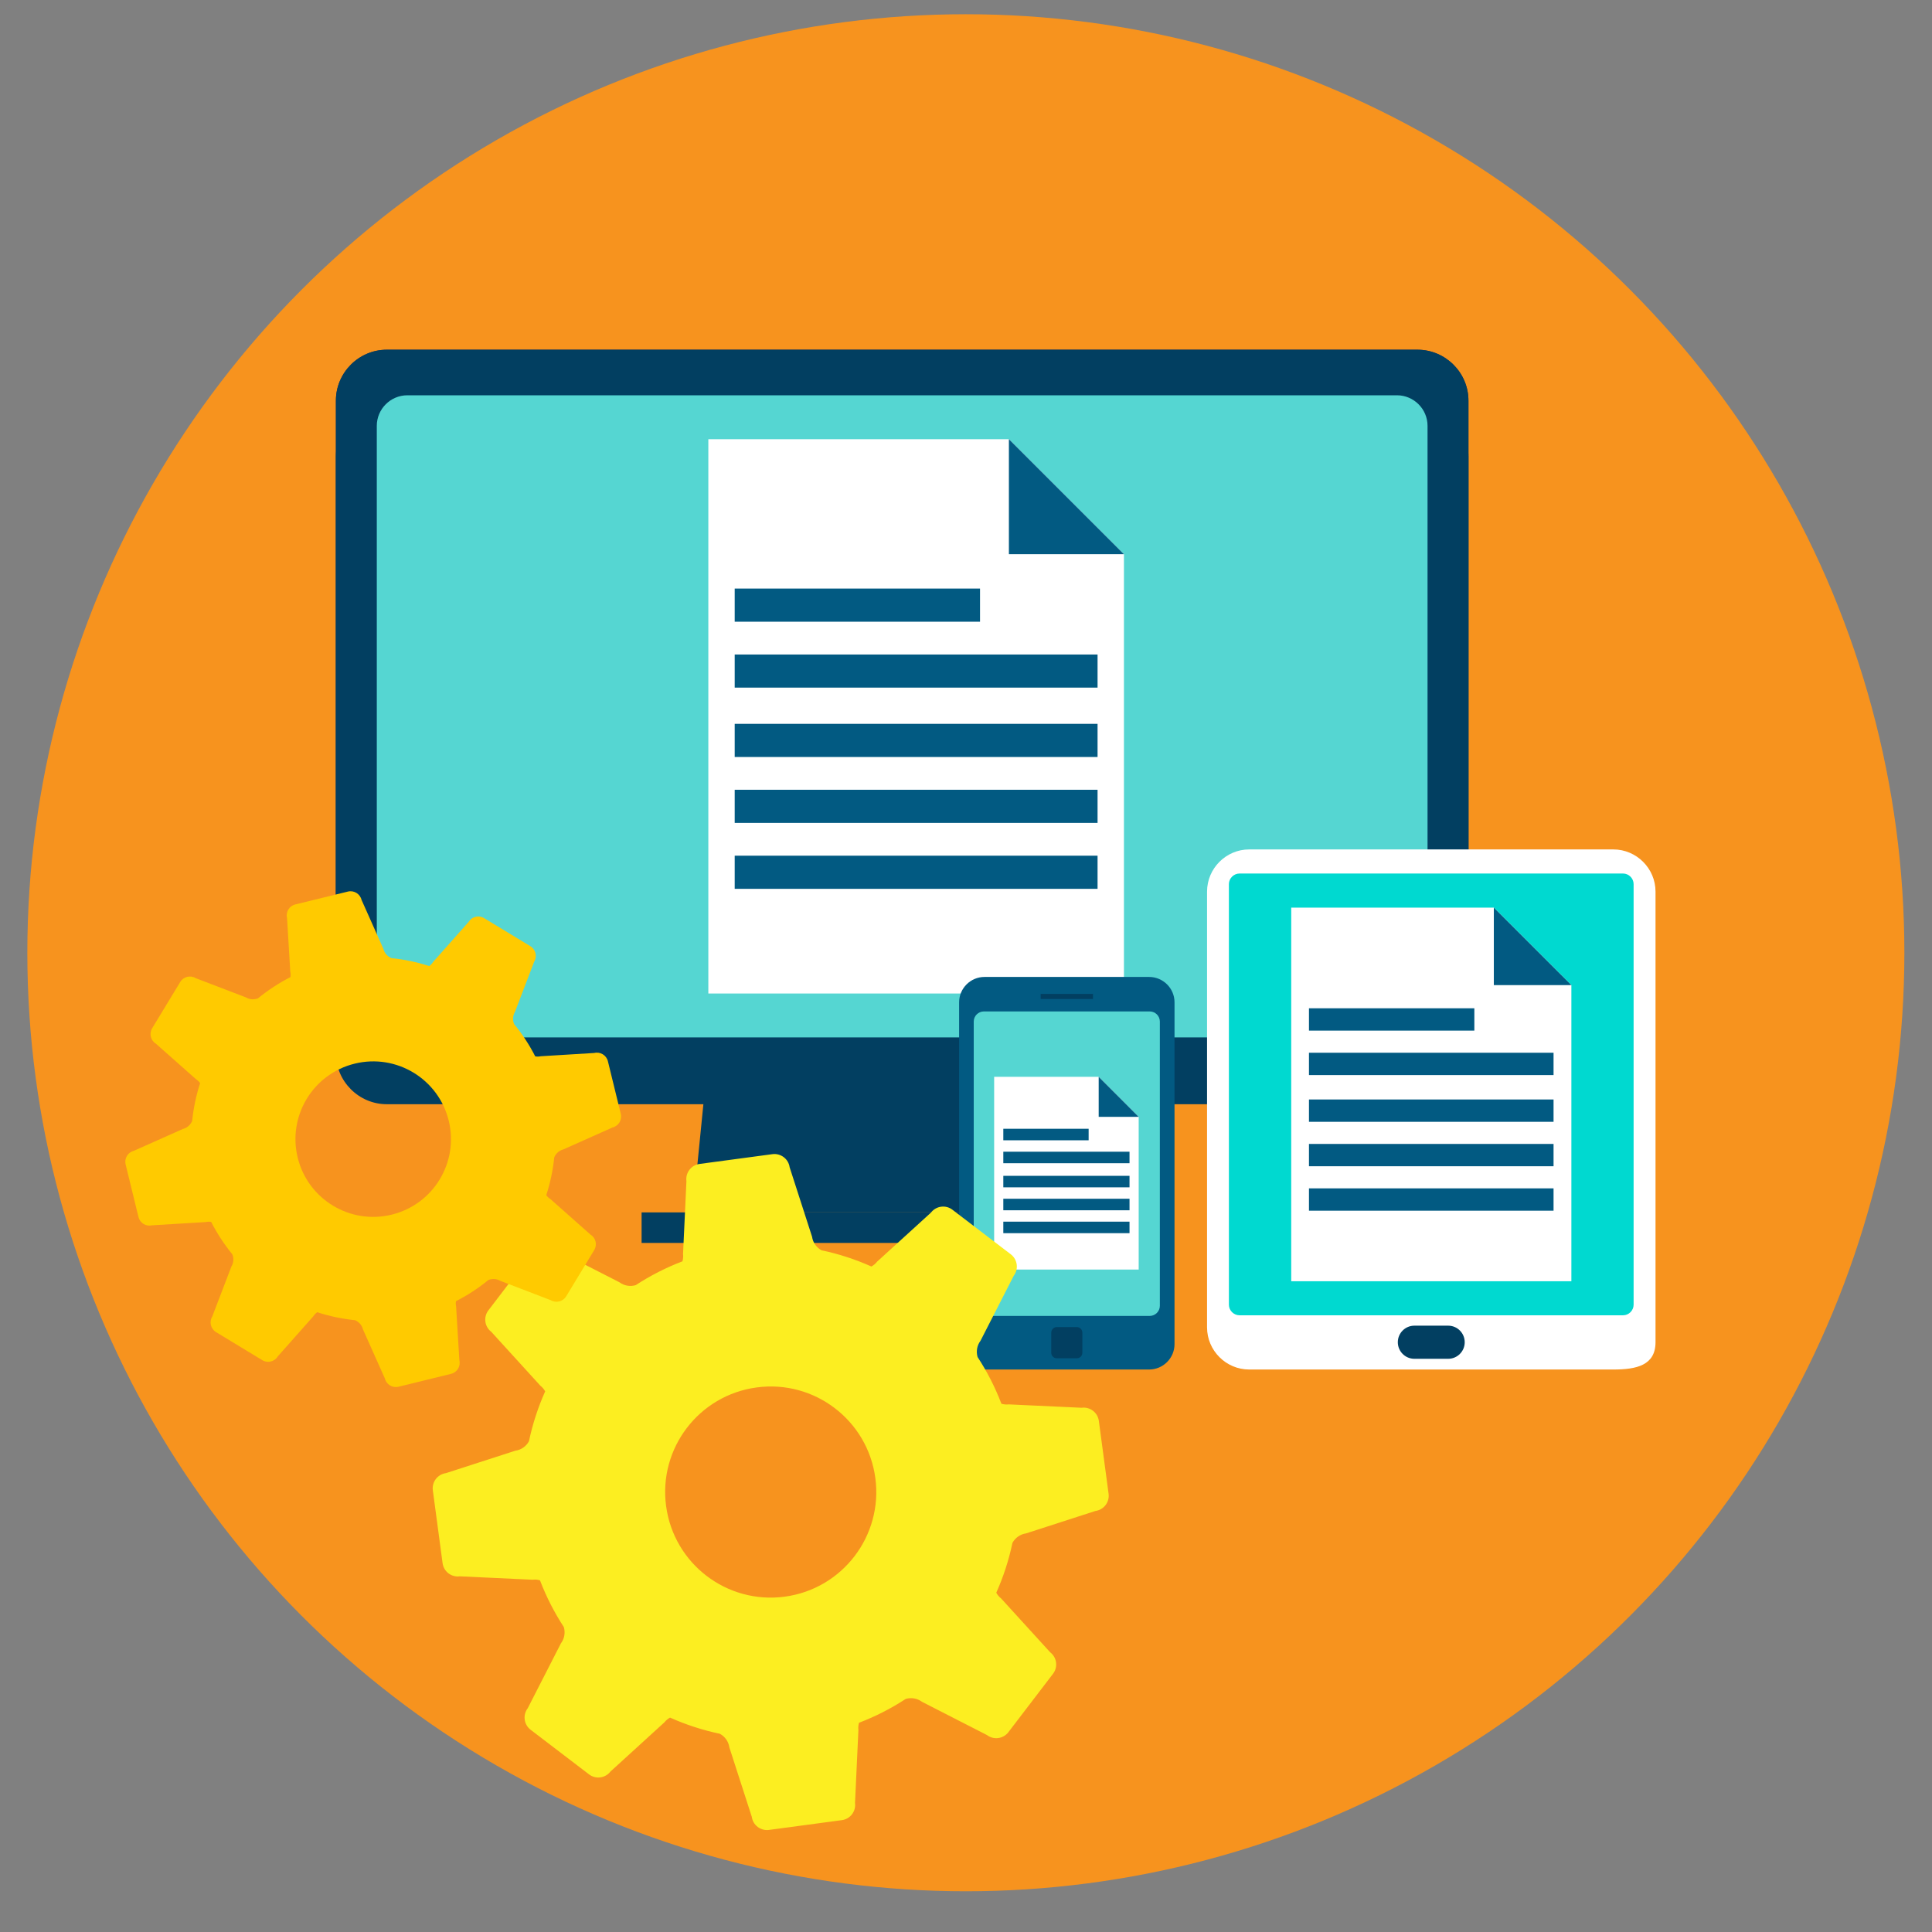
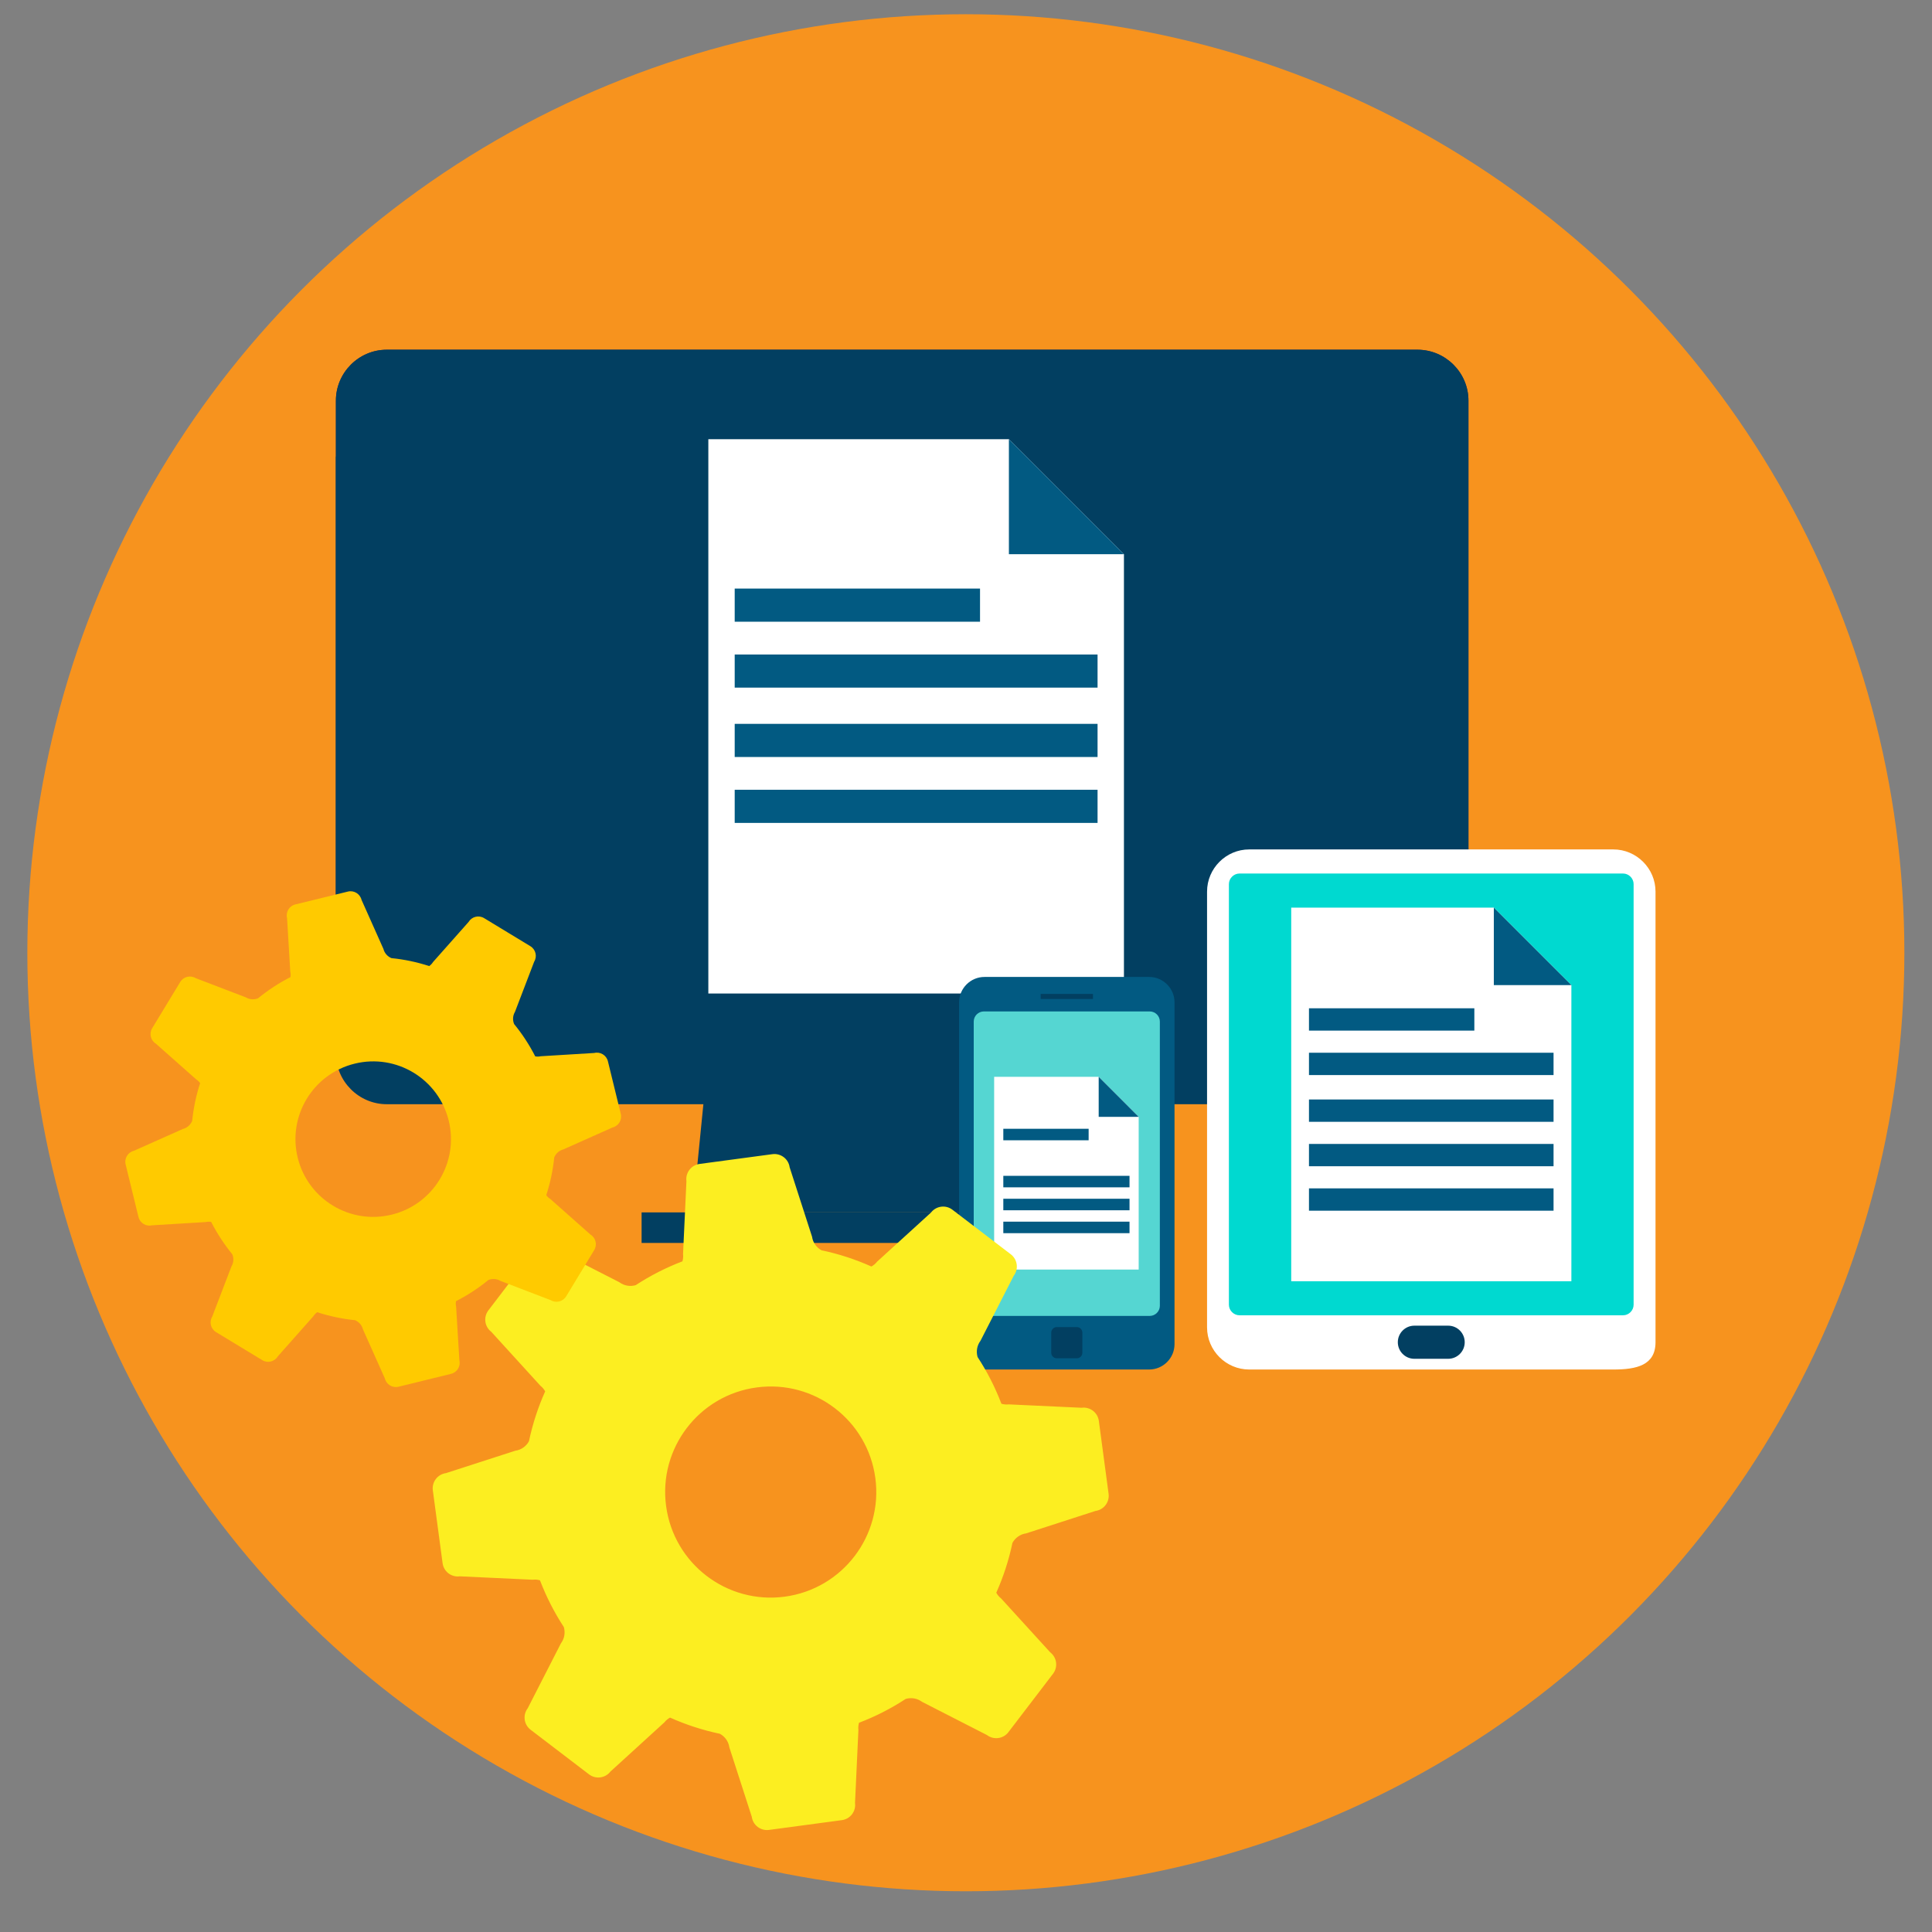
<svg xmlns="http://www.w3.org/2000/svg" version="1.1" id="Layer_1" x="0px" y="0px" width="200px" height="200px" viewBox="0 0 200 200" enable-background="new 0 0 200 200" xml:space="preserve">
  <rect x="0" y="0" width="200" height="200" fill="#808080" stroke="none" />
  <g>
    <circle fill="#F7931E" cx="99.985" cy="98.629" r="97.155" />
    <g>
      <g>
        <g>
          <g>
            <polygon fill="#023F61" points="115.088,125.507 71.7,125.507 75.318,89.146 111.477,89.146      " />
            <rect x="66.418" y="125.507" fill="#023F61" width="53.951" height="3.162" />
            <path fill="#343049" d="M152.014,103.244c0,2.9-2.375,5.271-5.278,5.271H40.04c-2.898,0-5.268-2.37-5.268-5.271v-61.77       c0-2.898,2.369-5.271,5.268-5.271h106.695c2.903,0,5.278,2.372,5.278,5.271V103.244z" />
-             <path fill="#023F61" d="M152.014,109.036c0,2.897-2.375,5.272-5.278,5.272H40.04c-2.898,0-5.268-2.375-5.268-5.272V47.263       c0-2.897,2.369-5.27,5.268-5.27h106.695c2.903,0,5.278,2.372,5.278,5.27V109.036z" />
+             <path fill="#023F61" d="M152.014,109.036c0,2.897-2.375,5.272-5.278,5.272H40.04c-2.898,0-5.268-2.375-5.268-5.272V47.263       h106.695c2.903,0,5.278,2.372,5.278,5.27V109.036z" />
            <path fill="#023F61" d="M152.014,103.244c0,2.9-2.375,5.271-5.278,5.271H40.04c-2.898,0-5.268-2.37-5.268-5.271v-61.77       c0-2.898,2.369-5.271,5.268-5.271h106.695c2.903,0,5.278,2.372,5.278,5.271V103.244z" />
            <rect x="34.772" y="103.244" fill="#023F61" width="117.241" height="5.792" />
-             <path fill="#55D6D2" d="M147.779,104.239c0,1.738-1.423,3.154-3.164,3.154H42.168c-1.741,0-3.162-1.416-3.162-3.154V44.083       c0-1.74,1.421-3.163,3.162-3.163h102.447c1.741,0,3.164,1.423,3.164,3.163V104.239z" />
            <g>
              <g>
                <polygon fill="#FFFFFF" points="104.444,45.464 73.327,45.464 73.327,102.848 116.35,102.848 116.35,57.369        " />
                <polygon fill="#025A82" points="104.441,57.372 116.35,57.372 104.441,45.464        " />
              </g>
-               <rect x="76.056" y="88.581" fill="#025A82" width="37.563" height="3.431" />
              <rect x="76.056" y="81.756" fill="#025A82" width="37.563" height="3.432" />
              <rect x="76.056" y="74.933" fill="#025A82" width="37.563" height="3.431" />
              <rect x="76.056" y="67.754" fill="#025A82" width="37.563" height="3.428" />
              <rect x="76.056" y="60.928" fill="#025A82" width="25.396" height="3.432" />
            </g>
          </g>
        </g>
        <g>
          <g>
            <path fill="#FFFFFF" d="M167.012,87.932c2.397,0,4.367,1.966,4.367,4.367v46.642c0,2.401-1.97,2.831-4.367,2.831h-37.695       c-2.399,0-4.363-1.962-4.363-4.365V92.299c0-2.401,1.964-4.367,4.363-4.367H167.012z" />
            <path fill="#023F61" d="M151.627,138.947c0,0.947-0.765,1.715-1.714,1.715h-3.497c-0.947,0-1.714-0.768-1.714-1.715l0,0       c0-0.946,0.767-1.714,1.714-1.714h3.497C150.862,137.233,151.627,138.001,151.627,138.947L151.627,138.947z" />
            <path fill="#00D9D0" d="M169.111,135.068c0,0.592-0.498,1.09-1.088,1.09h-39.712c-0.594,0-1.096-0.498-1.096-1.09V91.521       c0-0.592,0.502-1.094,1.096-1.094h39.712c0.59,0,1.088,0.502,1.088,1.094V135.068z" />
          </g>
          <g>
            <g>
              <polygon fill="#FFFFFF" points="154.643,93.955 133.667,93.955 133.667,132.633 162.668,132.633 162.668,101.98       " />
              <polygon fill="#025A82" points="154.641,101.98 162.668,101.98 154.641,93.955       " />
            </g>
            <rect x="135.504" y="123.019" fill="#025A82" width="25.319" height="2.312" />
            <rect x="135.504" y="118.42" fill="#025A82" width="25.319" height="2.309" />
            <rect x="135.504" y="113.818" fill="#025A82" width="25.319" height="2.311" />
            <rect x="135.504" y="108.979" fill="#025A82" width="25.319" height="2.312" />
            <rect x="135.504" y="104.377" fill="#025A82" width="17.12" height="2.312" />
          </g>
        </g>
        <g>
          <g>
            <path fill="#025A82" d="M121.586,139.146c0,1.445-1.183,2.626-2.627,2.626h-17.046c-1.442,0-2.626-1.181-2.626-2.626v-35.391       c0-1.443,1.184-2.622,2.626-2.622h17.046c1.444,0,2.627,1.179,2.627,2.622V139.146z" />
            <path fill="#55D6D2" d="M120.068,135.174c0,0.574-0.471,1.05-1.052,1.05h-17.164c-0.58,0-1.052-0.476-1.052-1.05v-29.422       c0-0.579,0.472-1.049,1.052-1.049h17.164c0.581,0,1.052,0.47,1.052,1.049V135.174z" />
            <rect x="107.729" y="102.892" fill="#023F61" width="5.416" height="0.524" />
            <path fill="#023F61" d="M112.047,140.033c0,0.318-0.258,0.577-0.573,0.577h-2.075c-0.32,0-0.574-0.259-0.574-0.577v-2.075       c0-0.319,0.254-0.578,0.574-0.578h2.075c0.315,0,0.573,0.259,0.573,0.578V140.033z" />
          </g>
          <g>
            <g>
              <polygon fill="#FFFFFF" points="113.736,111.474 102.914,111.474 102.914,131.426 117.876,131.426 117.876,115.615       " />
              <polygon fill="#025A82" points="113.736,115.615 117.876,115.615 113.736,111.474       " />
            </g>
            <rect x="103.863" y="126.466" fill="#025A82" width="13.064" height="1.192" />
            <rect x="103.863" y="124.094" fill="#025A82" width="13.064" height="1.193" />
            <rect x="103.863" y="121.722" fill="#025A82" width="13.064" height="1.19" />
-             <rect x="103.863" y="119.225" fill="#025A82" width="13.064" height="1.19" />
            <rect x="103.863" y="116.85" fill="#025A82" width="8.832" height="1.192" />
          </g>
        </g>
      </g>
      <g>
-         <path fill="#FFFFFF" d="M62.121,181.587c-2.348-1.042-4.688-2.192-6.956-3.418l1.217-2.243c2.208,1.194,4.486,2.316,6.775,3.329     L62.121,181.587z" />
-       </g>
+         </g>
    </g>
  </g>
  <g>
    <path fill="#FCEE21" d="M88.512,186.638l0.35-7.536c-0.033-0.263-0.006-0.52,0.062-0.763c1.716-0.652,3.333-1.483,4.835-2.467   c0.565-0.164,1.194-0.071,1.691,0.301l6.717,3.437c0.697,0.532,1.694,0.398,2.227-0.298v-0.003l4.617-6.043   c0.532-0.693,0.398-1.693-0.298-2.223l-5.084-5.579c-0.211-0.163-0.371-0.365-0.494-0.584c0.734-1.645,1.3-3.374,1.674-5.163   c0.284-0.517,0.795-0.894,1.41-0.98l7.179-2.322c0.871-0.117,1.48-0.915,1.363-1.784l0,0l-1.008-7.539   c-0.118-0.869-0.915-1.479-1.787-1.36l-7.536-0.35c-0.263,0.032-0.52,0.005-0.763-0.066c-0.653-1.712-1.483-3.332-2.467-4.835   c-0.164-0.565-0.071-1.19,0.304-1.688l3.434-6.72c0.532-0.696,0.398-1.693-0.298-2.227l0,0l-6.043-4.613   c-0.696-0.536-1.693-0.399-2.226,0.298l-5.579,5.081c-0.161,0.21-0.363,0.374-0.584,0.497c-1.645-0.735-3.374-1.304-5.163-1.678   c-0.517-0.281-0.894-0.792-0.98-1.406l-2.319-7.183c-0.118-0.868-0.918-1.478-1.787-1.362l0,0l-7.536,1.011   c-0.869,0.114-1.481,0.915-1.363,1.786l-0.35,7.534c0.032,0.263,0.005,0.519-0.063,0.762c-1.716,0.656-3.333,1.483-4.838,2.467   c-0.565,0.167-1.19,0.071-1.688-0.3l-6.72-3.437c-0.696-0.533-1.693-0.399-2.227,0.3l0,0l-4.613,6.043   c-0.533,0.696-0.399,1.693,0.298,2.224l5.08,5.578c0.211,0.164,0.375,0.366,0.498,0.585c-0.735,1.645-1.301,3.373-1.678,5.163   c-0.281,0.516-0.792,0.896-1.406,0.98l-7.183,2.322c-0.868,0.117-1.478,0.915-1.362,1.783l0,0l1.01,7.54   c0.115,0.868,0.916,1.48,1.784,1.36l7.537,0.353c0.265-0.036,0.521-0.009,0.762,0.062c0.656,1.716,1.486,3.333,2.467,4.835   c0.167,0.565,0.074,1.191-0.3,1.688l-3.437,6.72c-0.533,0.697-0.399,1.694,0.3,2.227l0,0l6.043,4.614   c0.696,0.535,1.693,0.398,2.227-0.295l5.575-5.084c0.164-0.21,0.366-0.374,0.587-0.494c1.643,0.731,3.371,1.3,5.161,1.674   c0.516,0.281,0.896,0.795,0.98,1.407l2.321,7.182c0.118,0.872,0.916,1.48,1.787,1.363l0,0l7.537-1.011   C88.017,188.307,88.629,187.51,88.512,186.638z M68.955,155.906c-0.804-5.98,3.398-11.481,9.378-12.279   c5.982-0.804,11.481,3.396,12.282,9.378c0.8,5.979-3.398,11.481-9.381,12.282C75.254,166.087,69.755,161.889,68.955,155.906z" />
  </g>
  <g>
    <path fill="#FFCA00" d="M15.75,126.843l5.549-0.336c0.188-0.047,0.38-0.047,0.562-0.014c0.614,1.204,1.35,2.321,2.186,3.349   c0.167,0.398,0.147,0.868-0.088,1.259l-1.988,5.191c-0.336,0.554-0.158,1.272,0.394,1.608l0,0l4.788,2.904   c0.552,0.336,1.271,0.161,1.606-0.394l3.686-4.16c0.104-0.164,0.237-0.301,0.391-0.41c1.262,0.41,2.57,0.688,3.912,0.825   c0.401,0.163,0.715,0.508,0.827,0.953l2.265,5.075c0.153,0.629,0.787,1.014,1.415,0.861l0,0l5.441-1.334   c0.626-0.152,1.011-0.786,0.858-1.415l-0.336-5.545c-0.044-0.191-0.047-0.383-0.014-0.562c1.204-0.618,2.324-1.35,3.346-2.188   c0.402-0.167,0.869-0.145,1.263,0.09l5.19,1.989c0.552,0.333,1.272,0.158,1.608-0.394l0,0l2.904-4.792   c0.336-0.552,0.158-1.27-0.394-1.605l-4.158-3.686c-0.169-0.101-0.303-0.237-0.412-0.391c0.41-1.262,0.688-2.57,0.825-3.912   c0.166-0.398,0.511-0.716,0.953-0.827l5.075-2.265c0.629-0.153,1.014-0.787,0.858-1.415l0,0l-1.331-5.439   c-0.152-0.628-0.786-1.014-1.414-0.86l-5.546,0.339c-0.191,0.044-0.38,0.044-0.565,0.011c-0.612-1.202-1.347-2.321-2.186-3.347   c-0.166-0.401-0.145-0.868,0.09-1.259l1.986-5.19c0.336-0.555,0.161-1.273-0.394-1.609l0,0l-4.786-2.903   c-0.555-0.339-1.272-0.161-1.608,0.394l-3.686,4.157c-0.101,0.167-0.237,0.301-0.391,0.41c-1.259-0.41-2.57-0.688-3.912-0.822   c-0.398-0.167-0.716-0.511-0.827-0.953l-2.265-5.076c-0.153-0.628-0.787-1.014-1.415-0.86l0,0l-5.439,1.33   c-0.628,0.153-1.013,0.787-0.857,1.415l0.333,5.546c0.047,0.191,0.047,0.383,0.017,0.565c-1.205,0.614-2.324,1.35-3.349,2.188   c-0.402,0.163-0.869,0.145-1.263-0.091l-5.19-1.988c-0.552-0.336-1.27-0.161-1.606,0.394l0,0l-2.906,4.788   c-0.333,0.552-0.158,1.273,0.394,1.606l4.16,3.686c0.167,0.104,0.304,0.237,0.41,0.391c-0.41,1.262-0.688,2.573-0.822,3.911   c-0.167,0.399-0.511,0.716-0.956,0.831l-5.076,2.262c-0.628,0.153-1.01,0.787-0.857,1.415l0,0l1.33,5.441   C14.491,126.613,15.122,126.995,15.75,126.843z M36.722,110.107c4.316-1.06,8.674,1.585,9.73,5.903   c1.058,4.319-1.587,8.674-5.905,9.73c-4.316,1.058-8.674-1.587-9.73-5.903C29.762,115.52,32.403,111.162,36.722,110.107z" />
  </g>
</svg>